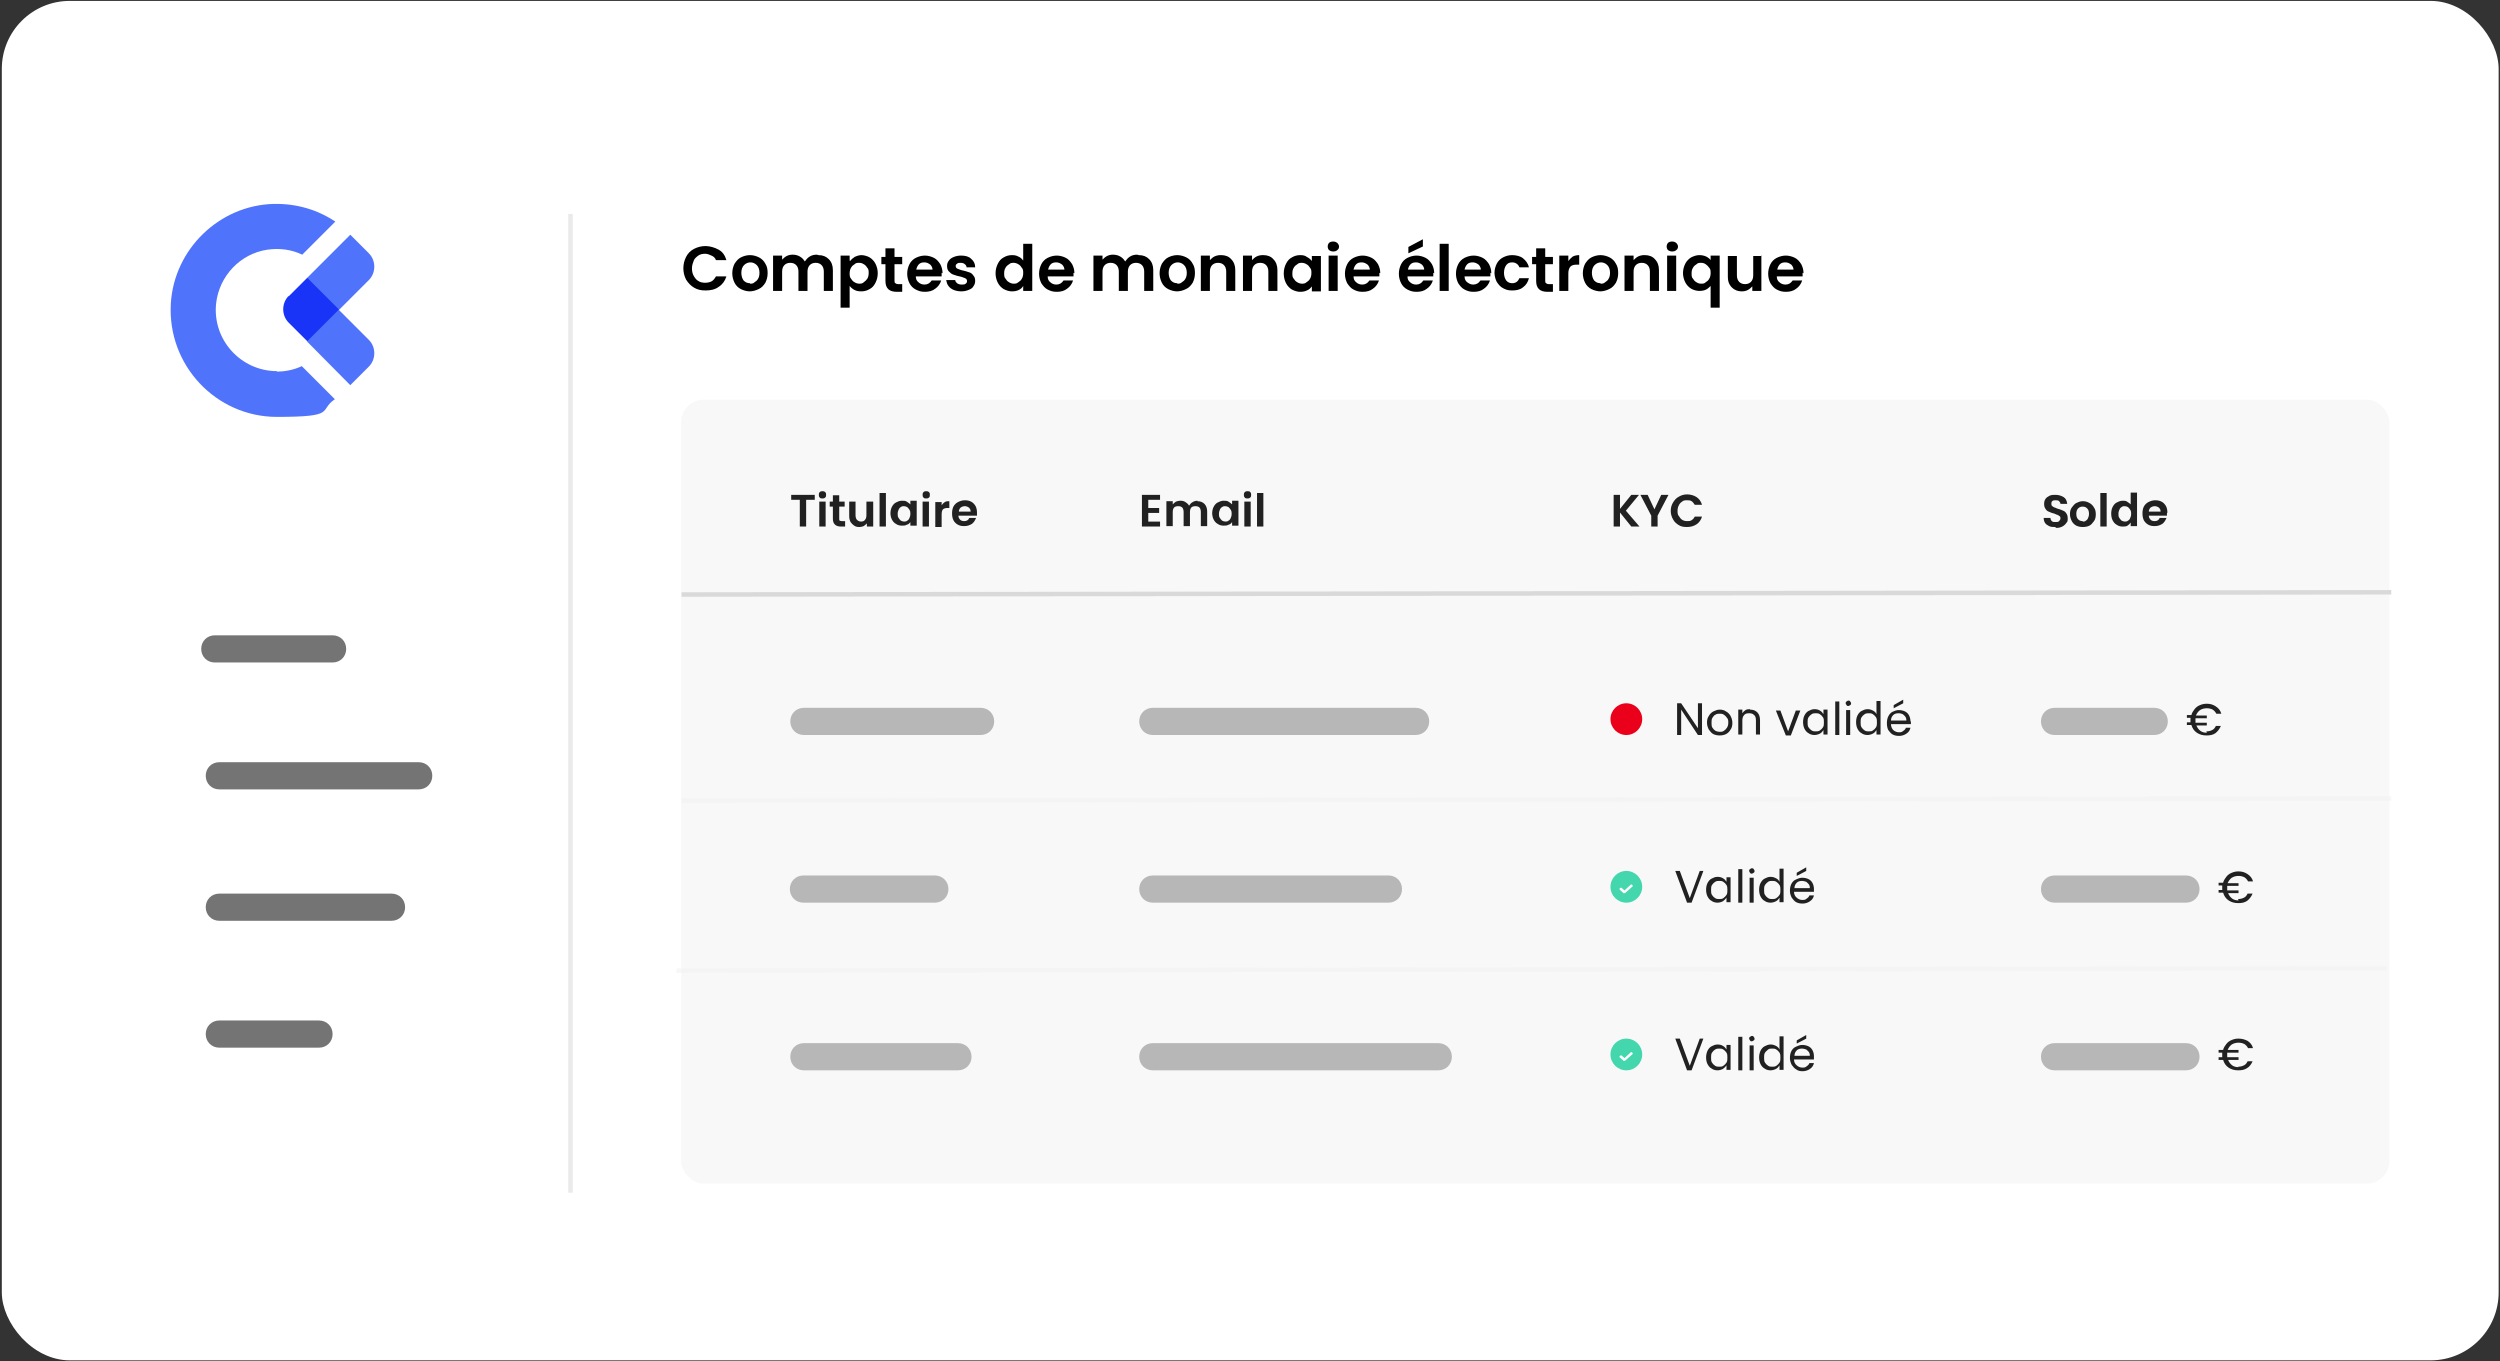
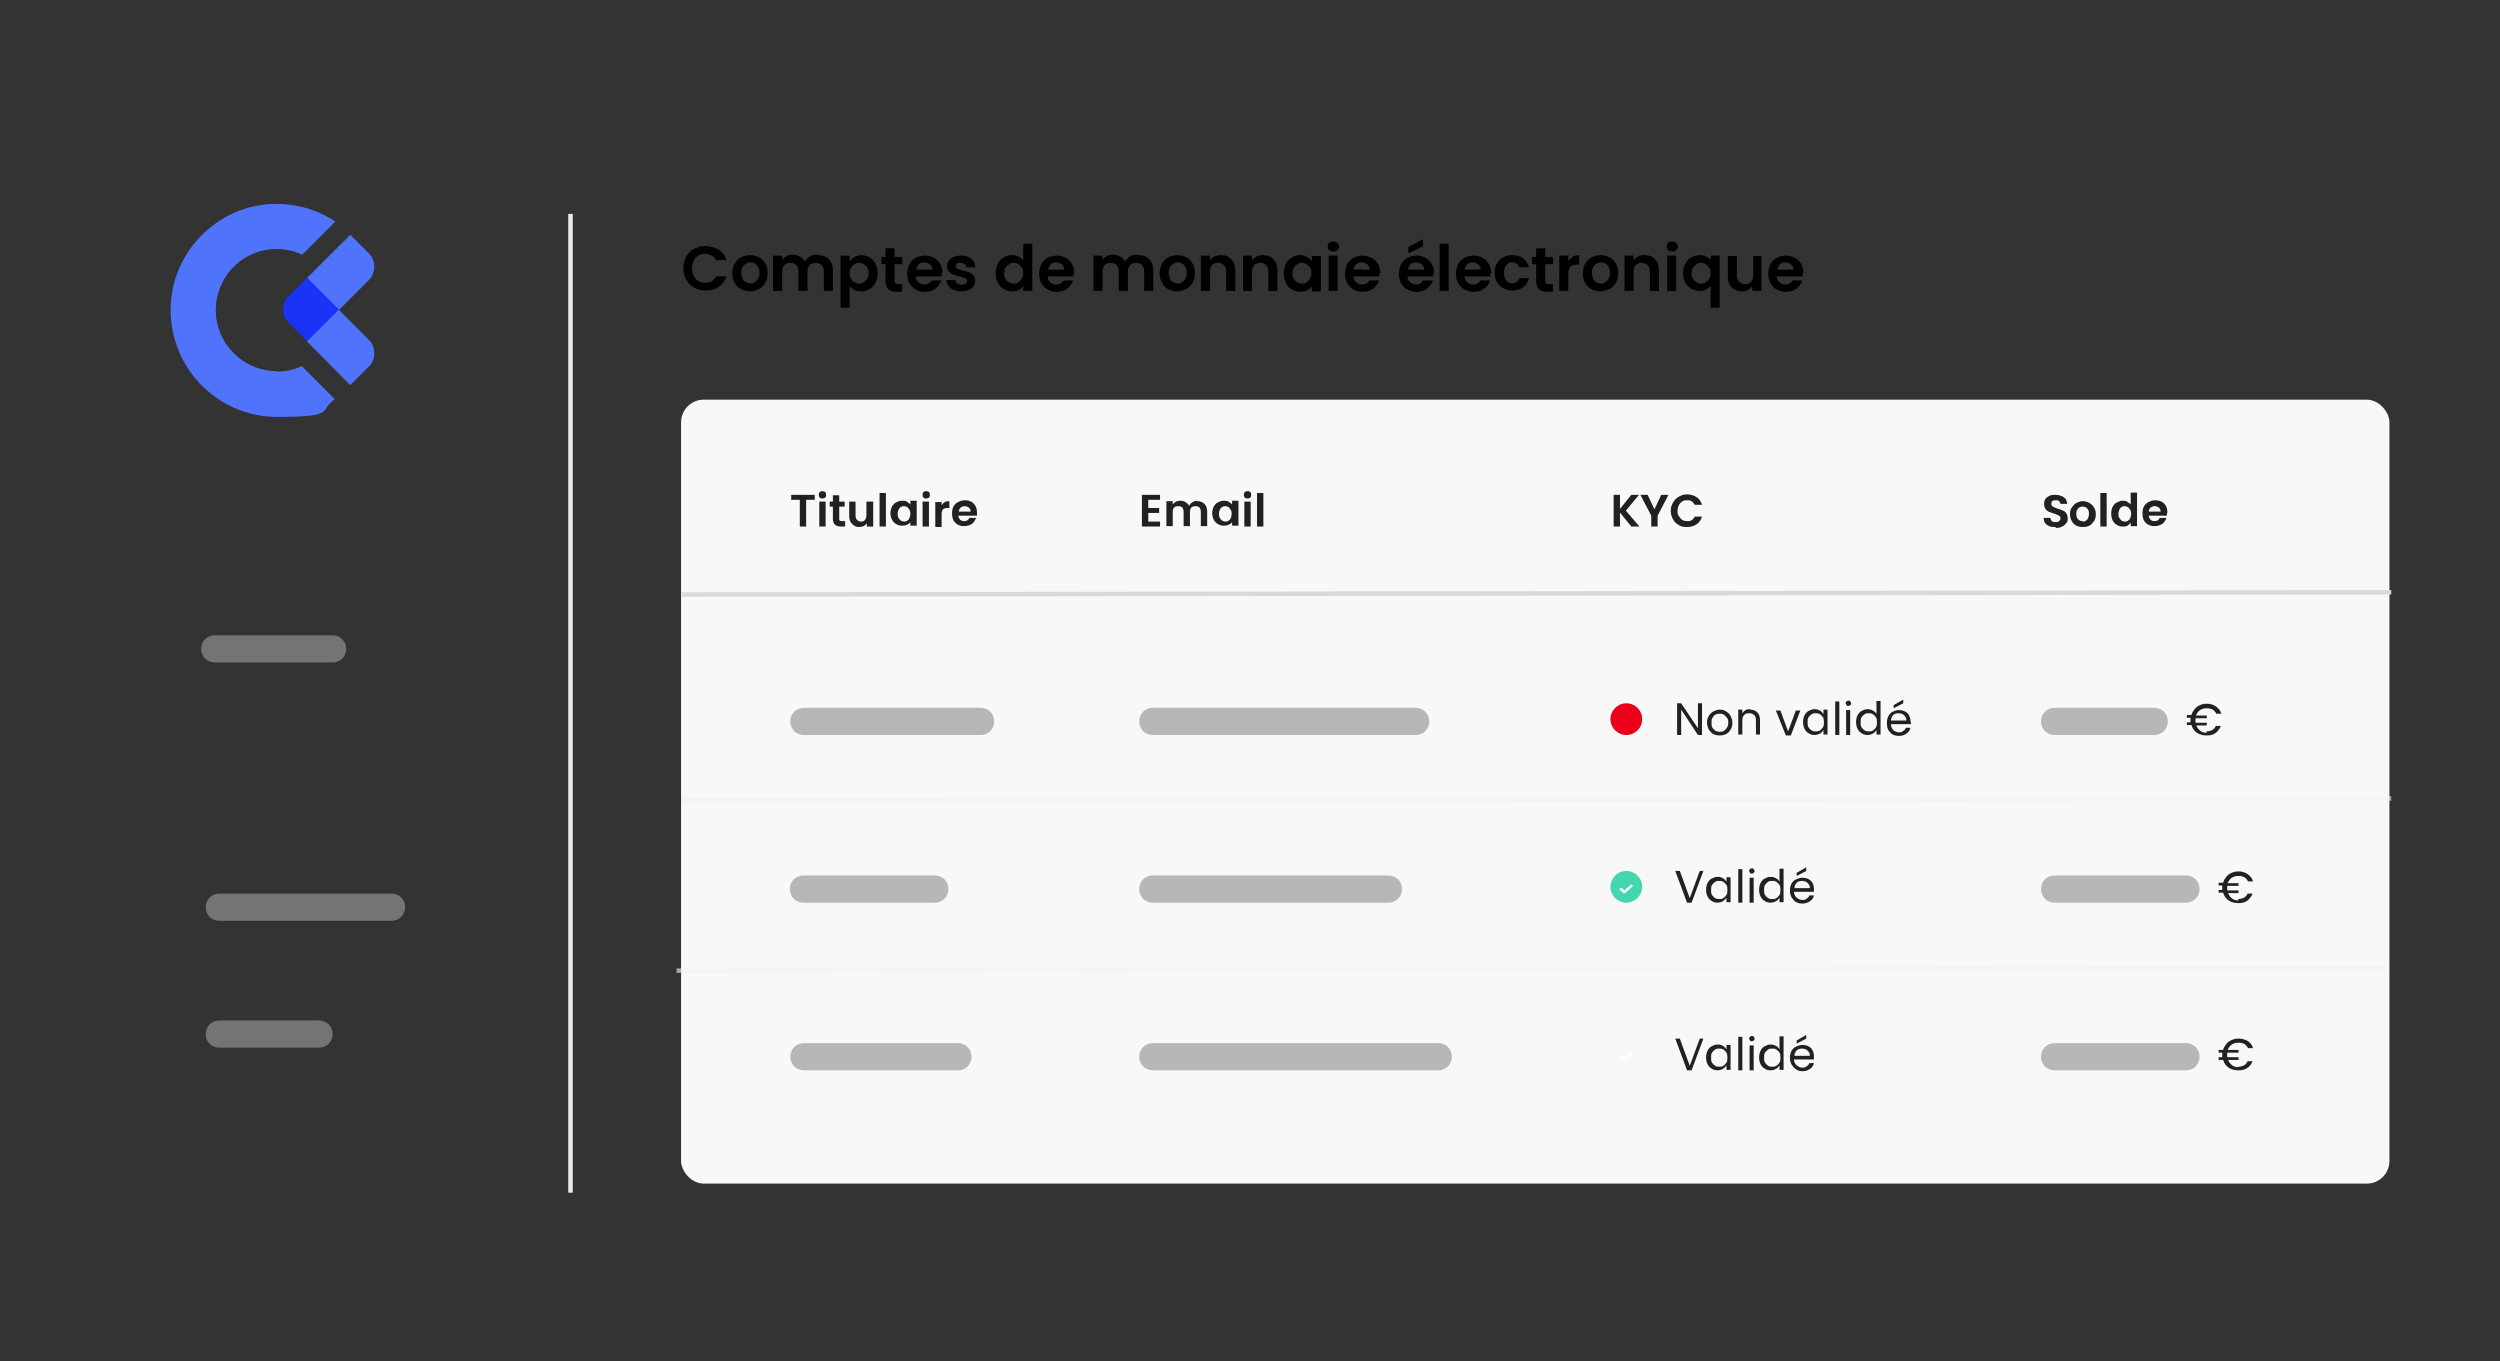
<svg xmlns="http://www.w3.org/2000/svg" id="Calque_1" viewBox="0 0 551.7 300.4">
  <rect x="0" y="0" width="551.7" height="300.4" fill="#333333" stroke="none" />
  <defs>
    <style>      .st0 {        fill: #44d6ad;      }      .st1 {        stroke: #d9d9d9;      }      .st1, .st2, .st3, .st4 {        fill: none;      }      .st5 {        fill: #fff;      }      .st6 {        fill: #eb001b;      }      .st3 {        stroke: #f1f1f1;        stroke-opacity: .6;      }      .st7 {        fill: #1934f7;      }      .st8 {        fill: #212121;      }      .st9 {        fill: #747474;      }      .st10 {        fill: #5073fb;      }      .st11 {        fill: #b7b7b7;      }      .st4 {        stroke: #eaeaea;      }      .st12 {        fill: #f8f8f8;      }      .st13 {        clip-path: url(#clippath);      }    </style>
    <clipPath id="clippath">
      <rect class="st2" x="31.4" y="38" width="55.6" height="58.8" />
    </clipPath>
  </defs>
-   <rect class="st5" x=".4" y=".2" width="551" height="300" rx="15" ry="15" />
  <g class="st13">
    <g>
      <path class="st10" d="M67.8,75.4l9.5,9.6,4.1-4.1c1.6-1.6,1.6-4.3,0-5.9l-6.6-6.6,6.6-6.6c1.6-1.6,1.6-4.3,0-5.9l-4.1-4.1-9.5,9.5" />
      <path class="st10" d="M61.1,81.9c-7.9,0-14.3-6.9-13.4-15,.7-6,5.3-10.9,11.3-11.8,2.8-.4,5.4,0,7.7,1.1l7.3-7.3c-3.9-2.6-8.5-4-13.6-3.9-12,.3-22,10-22.7,22-.8,13.6,10,25,23.4,25s9.1-1.4,12.8-3.9l-7.3-7.3c-1.7.8-3.6,1.2-5.5,1.2h0Z" />
      <path class="st7" d="M63.7,65.4l4.1-4.1,7,7-7,7-4.1-4.1c-1.6-1.6-1.6-4.3,0-5.9Z" />
    </g>
  </g>
  <path class="st9" d="M44.4,143.2h0c0-1.7,1.3-3,3-3h26c1.7,0,3,1.3,3,3h0c0,1.7-1.3,3-3,3h-26c-1.7,0-3-1.3-3-3Z" />
-   <path class="st9" d="M45.4,171.2h0c0-1.7,1.3-3,3-3h44c1.7,0,3,1.3,3,3h0c0,1.7-1.3,3-3,3h-44c-1.7,0-3-1.3-3-3Z" />
  <path class="st9" d="M45.4,200.2h0c0-1.7,1.3-3,3-3h38c1.7,0,3,1.3,3,3h0c0,1.7-1.3,3-3,3h-38c-1.7,0-3-1.3-3-3Z" />
  <path class="st9" d="M45.4,228.2h0c0-1.7,1.3-3,3-3h22c1.7,0,3,1.3,3,3h0c0,1.7-1.3,3-3,3h-22c-1.7,0-3-1.3-3-3Z" />
  <line class="st4" x1="125.9" y1="47.2" x2="125.9" y2="263.2" />
  <path d="M150.8,59.3c0-1,.2-1.8.6-2.6.4-.8,1-1.4,1.8-1.8.8-.4,1.6-.6,2.5-.6s2,.3,2.9.8,1.4,1.3,1.7,2.3h-2.3c-.2-.5-.5-.8-1-1-.4-.2-.9-.4-1.4-.4s-1.1.1-1.5.4c-.4.3-.8.6-1,1.1-.2.5-.4,1.1-.4,1.7s.1,1.2.4,1.7c.3.5.6.9,1,1.1.4.3,1,.4,1.5.4s1-.1,1.4-.3c.4-.2.7-.6,1-1.1h2.3c-.3,1-.9,1.8-1.7,2.3-.8.6-1.8.8-2.9.8s-1.8-.2-2.5-.6c-.7-.4-1.3-1-1.8-1.8-.4-.8-.6-1.6-.6-2.6ZM165.5,64.3c-.7,0-1.4-.2-2-.5-.6-.3-1.1-.8-1.4-1.4-.3-.6-.5-1.3-.5-2.1s.2-1.5.5-2.1c.4-.6.8-1.1,1.4-1.4.6-.3,1.3-.5,2-.5s1.4.2,2,.5c.6.3,1.1.8,1.4,1.4.4.6.5,1.3.5,2.1s-.2,1.5-.5,2.1c-.4.6-.8,1.1-1.5,1.4-.6.3-1.3.5-2,.5ZM165.5,62.6c.4,0,.7,0,1-.3.3-.2.6-.4.8-.8.2-.3.3-.8.3-1.3,0-.7-.2-1.3-.6-1.7-.4-.4-.9-.6-1.4-.6s-1,.2-1.4.6c-.4.4-.6,1-.6,1.7s.2,1.3.5,1.7c.4.4.8.6,1.4.6ZM180.6,56.3c1,0,1.7.3,2.3.9.6.6.9,1.4.9,2.4v4.6h-2v-4.3c0-.6-.2-1.1-.5-1.4-.3-.3-.7-.5-1.3-.5s-1,.2-1.3.5c-.3.3-.5.8-.5,1.4v4.3h-2v-4.3c0-.6-.2-1.1-.5-1.4-.3-.3-.7-.5-1.3-.5s-1,.2-1.3.5c-.3.3-.5.8-.5,1.4v4.3h-2v-7.8h2v.9c.3-.3.6-.6,1-.8.4-.2.8-.3,1.3-.3s1.1.1,1.6.4c.5.3.8.6,1.1,1.1.3-.4.6-.8,1.1-1.1.5-.3,1-.4,1.6-.4ZM187.6,57.6c.3-.4.6-.6,1-.9.4-.2,1-.4,1.5-.4s1.3.2,1.8.5c.5.3,1,.8,1.3,1.4.3.6.5,1.3.5,2.1s-.2,1.5-.5,2.1c-.3.6-.7,1.1-1.3,1.4-.5.3-1.1.5-1.8.5s-1.1-.1-1.5-.3c-.4-.2-.8-.5-1.1-.9v4.8h-2v-11.5h2v1.1ZM191.7,60.3c0-.5,0-.9-.3-1.2-.2-.3-.4-.6-.8-.8-.3-.2-.6-.3-1-.3s-.7,0-1,.3c-.3.2-.6.4-.8.8-.2.3-.3.8-.3,1.2s0,.9.3,1.2c.2.3.4.6.8.8.3.2.7.3,1,.3s.7,0,1-.3c.3-.2.6-.5.8-.8.2-.3.3-.8.3-1.2ZM197.4,58.1v3.8c0,.3,0,.5.2.6.1.1.3.2.6.2h.9v1.7h-1.2c-1.7,0-2.5-.8-2.5-2.4v-3.7h-.9v-1.6h.9v-1.9h2v1.9h1.7v1.6h-1.7ZM207.8,60.2c0,.3,0,.5,0,.8h-5.7c0,.6.2,1,.6,1.3.3.3.8.5,1.3.5.7,0,1.2-.3,1.6-.9h2.1c-.2.7-.7,1.4-1.3,1.8-.6.5-1.4.7-2.3.7s-1.4-.2-2-.5c-.6-.3-1.1-.8-1.4-1.4-.3-.6-.5-1.3-.5-2.1s.2-1.5.5-2.1c.3-.6.8-1.1,1.4-1.4.6-.3,1.3-.5,2-.5s1.4.2,2,.5c.6.3,1,.8,1.4,1.4.3.6.5,1.2.5,2ZM205.8,59.6c0-.5-.2-.9-.5-1.2-.4-.3-.8-.5-1.3-.5s-.9.1-1.2.4c-.3.3-.5.7-.6,1.2h3.7ZM212.2,64.3c-.6,0-1.2-.1-1.7-.3-.5-.2-.9-.5-1.2-.9-.3-.4-.4-.8-.5-1.3h2c0,.3.2.5.4.7.3.2.6.3,1,.3s.7,0,.9-.2c.2-.1.3-.3.3-.6s-.1-.4-.4-.6c-.3-.1-.7-.3-1.2-.4-.6-.1-1.1-.3-1.4-.4-.4-.1-.7-.4-1-.7-.3-.3-.4-.7-.4-1.2s.1-.8.4-1.2c.3-.4.6-.6,1.1-.8.5-.2,1-.3,1.6-.3.9,0,1.7.2,2.2.7.6.5.9,1.1.9,1.9h-1.9c0-.3-.2-.6-.4-.7-.2-.2-.5-.3-.9-.3s-.6,0-.8.2c-.2.1-.3.3-.3.5s.1.5.4.6c.3.1.7.3,1.2.4.6.1,1,.3,1.4.4.4.1.7.4.9.7.3.3.4.7.4,1.2,0,.4-.1.8-.4,1.2-.2.4-.6.6-1.1.8-.5.2-1,.3-1.6.3ZM219.7,60.3c0-.8.2-1.5.5-2.1.3-.6.7-1.1,1.3-1.4.5-.3,1.1-.5,1.8-.5s1,.1,1.4.3c.5.2.8.5,1.1.9v-3.7h2v10.4h-2v-1.1c-.2.4-.6.7-1,.9-.4.2-.9.3-1.5.3s-1.2-.2-1.8-.5c-.5-.3-1-.8-1.3-1.4-.3-.6-.5-1.3-.5-2.1ZM225.8,60.3c0-.5,0-.9-.3-1.2-.2-.3-.4-.6-.8-.8-.3-.2-.7-.3-1-.3s-.7,0-1,.3c-.3.2-.6.4-.8.8-.2.3-.3.7-.3,1.2s0,.9.3,1.2c.2.3.4.6.8.8.3.2.7.3,1,.3s.7,0,1-.3c.3-.2.6-.4.8-.8.2-.3.3-.8.3-1.2ZM236.9,60.2c0,.3,0,.5,0,.8h-5.7c0,.6.2,1,.6,1.3.3.3.8.5,1.3.5.7,0,1.2-.3,1.6-.9h2.1c-.2.7-.7,1.4-1.3,1.8-.6.5-1.4.7-2.3.7s-1.4-.2-2-.5c-.6-.3-1-.8-1.4-1.4-.3-.6-.5-1.3-.5-2.1s.2-1.5.5-2.1c.3-.6.8-1.1,1.4-1.4.6-.3,1.3-.5,2-.5s1.4.2,2,.5c.6.3,1,.8,1.4,1.4.3.6.5,1.2.5,2ZM234.9,59.6c0-.5-.2-.9-.5-1.2-.4-.3-.8-.5-1.3-.5s-.9.1-1.2.4c-.3.3-.5.7-.6,1.2h3.7ZM251.3,56.3c1,0,1.7.3,2.3.9.6.6.9,1.4.9,2.4v4.6h-2v-4.3c0-.6-.2-1.1-.5-1.4-.3-.3-.7-.5-1.3-.5s-1,.2-1.3.5c-.3.3-.5.8-.5,1.4v4.3h-2v-4.3c0-.6-.2-1.1-.5-1.4-.3-.3-.7-.5-1.3-.5s-1,.2-1.3.5c-.3.3-.5.8-.5,1.4v4.3h-2v-7.8h2v.9c.3-.3.6-.6,1-.8.4-.2.8-.3,1.3-.3s1.1.1,1.6.4c.5.3.8.6,1.1,1.1.3-.4.6-.8,1.1-1.1.5-.3,1-.4,1.6-.4ZM259.8,64.3c-.7,0-1.4-.2-2-.5-.6-.3-1.1-.8-1.4-1.4-.3-.6-.5-1.3-.5-2.1s.2-1.5.5-2.1c.4-.6.8-1.1,1.4-1.4.6-.3,1.3-.5,2-.5s1.4.2,2,.5c.6.3,1.1.8,1.4,1.4.4.6.5,1.3.5,2.1s-.2,1.5-.5,2.1c-.4.6-.8,1.1-1.5,1.4-.6.3-1.3.5-2,.5ZM259.8,62.6c.4,0,.7,0,1-.3.3-.2.6-.4.8-.8.2-.3.3-.8.3-1.3,0-.7-.2-1.3-.6-1.7-.4-.4-.9-.6-1.4-.6s-1,.2-1.4.6c-.4.4-.6,1-.6,1.7s.2,1.3.5,1.7c.4.4.8.6,1.4.6ZM269.5,56.3c.9,0,1.7.3,2.2.9.6.6.9,1.4.9,2.4v4.6h-2v-4.3c0-.6-.2-1.1-.5-1.4-.3-.3-.7-.5-1.3-.5s-1,.2-1.3.5c-.3.3-.5.8-.5,1.4v4.3h-2v-7.8h2v1c.3-.3.6-.6,1-.8.4-.2.9-.3,1.3-.3ZM278.8,56.3c.9,0,1.7.3,2.2.9.6.6.9,1.4.9,2.4v4.6h-2v-4.3c0-.6-.2-1.1-.5-1.4-.3-.3-.7-.5-1.3-.5s-1,.2-1.3.5c-.3.3-.5.8-.5,1.4v4.3h-2v-7.8h2v1c.3-.3.6-.6,1-.8.4-.2.9-.3,1.3-.3ZM283.3,60.3c0-.8.2-1.5.5-2.1.3-.6.7-1.1,1.3-1.4.5-.3,1.1-.5,1.8-.5s1.1.1,1.5.4c.4.2.8.5,1.1.9v-1.1h2v7.8h-2v-1.1c-.3.4-.6.7-1.1.9-.4.2-.9.3-1.5.3s-1.2-.2-1.8-.5c-.5-.3-1-.8-1.3-1.4-.3-.6-.5-1.3-.5-2.1ZM289.4,60.3c0-.5,0-.9-.3-1.2-.2-.3-.4-.6-.8-.8-.3-.2-.7-.3-1-.3s-.7,0-1,.3c-.3.2-.6.4-.8.8-.2.3-.3.7-.3,1.2s0,.9.3,1.2c.2.3.4.6.8.8.3.2.7.3,1,.3s.7,0,1-.3c.3-.2.6-.4.8-.8.2-.3.3-.8.3-1.2ZM294.2,55.5c-.3,0-.6-.1-.9-.3-.2-.2-.3-.5-.3-.8s.1-.6.3-.8c.2-.2.5-.3.9-.3s.6.1.9.3c.2.2.4.5.4.8s-.1.6-.4.8c-.2.2-.5.3-.9.3ZM295.2,56.4v7.8h-2v-7.8h2ZM304.4,60.2c0,.3,0,.5,0,.8h-5.7c0,.6.2,1,.6,1.3.3.3.8.5,1.3.5.7,0,1.2-.3,1.6-.9h2.1c-.2.7-.7,1.4-1.3,1.8-.6.5-1.4.7-2.3.7s-1.4-.2-2-.5c-.6-.3-1-.8-1.4-1.4-.3-.6-.5-1.3-.5-2.1s.2-1.5.5-2.1c.3-.6.8-1.1,1.4-1.4.6-.3,1.3-.5,2-.5s1.4.2,2,.5c.6.3,1,.8,1.4,1.4.3.6.5,1.2.5,2ZM302.3,59.6c0-.5-.2-.9-.5-1.2-.4-.3-.8-.5-1.3-.5s-.9.1-1.2.4c-.3.3-.5.7-.6,1.2h3.7ZM316.3,60.2c0,.3,0,.5,0,.8h-5.7c0,.6.2,1,.6,1.3.3.3.8.5,1.3.5.7,0,1.2-.3,1.6-.9h2.1c-.2.7-.7,1.4-1.3,1.8-.6.5-1.4.7-2.3.7s-1.4-.2-2-.5c-.6-.3-1.1-.8-1.4-1.4-.3-.6-.5-1.3-.5-2.1s.2-1.5.5-2.1c.3-.6.8-1.1,1.4-1.4.6-.3,1.3-.5,2-.5s1.4.2,2,.5c.6.3,1,.8,1.4,1.4.3.6.5,1.2.5,2ZM314.3,59.6c0-.5-.2-.9-.5-1.2-.4-.3-.8-.5-1.3-.5s-.9.1-1.2.4c-.3.3-.5.7-.6,1.2h3.7ZM314,54.4l-3.2,1.5v-1.4l3.2-1.7v1.6ZM319.7,53.8v10.4h-2v-10.4h2ZM328.9,60.2c0,.3,0,.5,0,.8h-5.7c0,.6.2,1,.6,1.3s.8.5,1.3.5c.7,0,1.2-.3,1.6-.9h2.1c-.2.7-.7,1.4-1.3,1.8-.6.5-1.4.7-2.3.7s-1.4-.2-2-.5c-.6-.3-1-.8-1.4-1.4-.3-.6-.5-1.3-.5-2.1s.2-1.5.5-2.1c.3-.6.8-1.1,1.4-1.4.6-.3,1.3-.5,2-.5s1.4.2,2,.5c.6.3,1,.8,1.4,1.4.3.6.5,1.2.5,2ZM326.8,59.6c0-.5-.2-.9-.5-1.2-.4-.3-.8-.5-1.3-.5s-.9.1-1.2.4c-.3.3-.5.7-.6,1.2h3.7ZM329.8,60.3c0-.8.2-1.5.5-2.1.3-.6.8-1.1,1.4-1.4.6-.3,1.2-.5,2-.5s1.8.2,2.4.7c.6.5,1.1,1.1,1.3,2h-2.1c-.1-.3-.3-.6-.6-.8-.3-.2-.6-.3-1-.3-.6,0-1,.2-1.3.6-.3.4-.5,1-.5,1.7s.2,1.3.5,1.7c.3.4.8.6,1.3.6.8,0,1.3-.4,1.6-1.1h2.1c-.2.8-.6,1.5-1.3,2-.6.5-1.4.7-2.4.7s-1.4-.2-2-.5c-.6-.3-1-.8-1.4-1.4-.3-.6-.5-1.3-.5-2.1ZM341,58.1v3.8c0,.3,0,.5.2.6.1.1.3.2.6.2h.9v1.7h-1.2c-1.7,0-2.5-.8-2.5-2.4v-3.7h-.9v-1.6h.9v-1.9h2v1.9h1.7v1.6h-1.7ZM346.1,57.6c.3-.4.6-.7,1-1,.4-.2.9-.3,1.4-.3v2.1h-.5c-.6,0-1.1.1-1.4.4-.3.3-.5.8-.5,1.5v3.9h-2v-7.8h2v1.2ZM353.2,64.3c-.7,0-1.4-.2-2-.5-.6-.3-1.1-.8-1.4-1.4-.3-.6-.5-1.3-.5-2.1s.2-1.5.5-2.1c.4-.6.8-1.1,1.4-1.4.6-.3,1.3-.5,2-.5s1.4.2,2,.5c.6.3,1.1.8,1.4,1.4.4.6.5,1.3.5,2.1s-.2,1.5-.5,2.1c-.4.6-.8,1.1-1.5,1.4-.6.3-1.3.5-2,.5ZM353.2,62.6c.4,0,.7,0,1-.3.3-.2.6-.4.8-.8.2-.3.3-.8.3-1.3,0-.7-.2-1.3-.6-1.7-.4-.4-.9-.6-1.4-.6s-1,.2-1.4.6c-.4.4-.6,1-.6,1.7s.2,1.3.5,1.7c.4.4.8.6,1.4.6ZM363,56.3c.9,0,1.7.3,2.2.9.6.6.9,1.4.9,2.4v4.6h-2v-4.3c0-.6-.2-1.1-.5-1.4-.3-.3-.7-.5-1.3-.5s-1,.2-1.3.5c-.3.3-.5.8-.5,1.4v4.3h-2v-7.8h2v1c.3-.3.6-.6,1-.8.4-.2.9-.3,1.3-.3ZM369,55.5c-.3,0-.6-.1-.9-.3-.2-.2-.3-.5-.3-.8s.1-.6.3-.8c.2-.2.5-.3.9-.3s.6.1.9.3c.2.2.4.5.4.8s-.1.6-.4.8c-.2.2-.5.3-.9.3ZM369.9,56.4v7.8h-2v-7.8h2ZM371.4,60.3c0-.8.2-1.5.5-2.1.3-.6.8-1.1,1.3-1.4.6-.3,1.2-.5,1.8-.5s1,.1,1.5.3c.4.2.8.5,1,.8v-1h2v11.5h-2v-4.8c-.3.3-.6.6-1,.8-.4.2-.9.3-1.5.3s-1.3-.2-1.8-.5c-.5-.3-1-.8-1.3-1.4-.3-.6-.5-1.3-.5-2.1ZM377.5,60.3c0-.5,0-.9-.3-1.2-.2-.3-.5-.6-.8-.8-.3-.2-.6-.3-1-.3s-.7,0-1,.3c-.3.2-.6.4-.8.8-.2.3-.3.7-.3,1.2s0,.9.3,1.2c.2.3.4.6.8.8.3.2.6.3,1,.3s.7,0,1-.3c.3-.2.6-.4.8-.8.2-.3.3-.8.3-1.2ZM388.7,56.4v7.8h-2v-1c-.3.3-.6.6-1,.8-.4.2-.8.3-1.3.3s-1.1-.1-1.6-.4c-.5-.3-.8-.6-1.1-1.1-.3-.5-.4-1.1-.4-1.8v-4.5h2v4.3c0,.6.2,1.1.5,1.4.3.3.7.5,1.3.5s1-.2,1.3-.5c.3-.3.5-.8.5-1.4v-4.3h2ZM397.8,60.2c0,.3,0,.5,0,.8h-5.7c0,.6.2,1,.6,1.3.3.3.8.5,1.3.5.7,0,1.2-.3,1.6-.9h2.1c-.2.7-.7,1.4-1.3,1.8-.6.5-1.4.7-2.3.7s-1.4-.2-2-.5c-.6-.3-1-.8-1.4-1.4-.3-.6-.5-1.3-.5-2.1s.2-1.5.5-2.1c.3-.6.8-1.1,1.4-1.4.6-.3,1.3-.5,2-.5s1.4.2,2,.5c.6.3,1,.8,1.4,1.4.3.6.5,1.2.5,2ZM395.8,59.6c0-.5-.2-.9-.5-1.2-.4-.3-.8-.5-1.3-.5s-.9.1-1.2.4c-.3.3-.5.7-.6,1.2h3.7Z" />
  <rect class="st12" x="150.3" y="88.2" width="377" height="173" rx="5" ry="5" />
  <path class="st8" d="M253.4,110.3v1.8h2.4v1.1h-2.4v1.9h2.6v1.1h-4v-7h4v1.1h-2.6ZM264.2,110.6c.7,0,1.2.2,1.6.6.4.4.6,1,.6,1.7v3.2h-1.4v-3.1c0-.4-.1-.8-.3-1-.2-.2-.5-.3-.9-.3s-.7.1-.9.3c-.2.2-.3.6-.3,1v3.1h-1.4v-3.1c0-.4-.1-.8-.3-1-.2-.2-.5-.3-.9-.3s-.7.1-.9.3c-.2.2-.3.6-.3,1v3.1h-1.4v-5.5h1.4v.7c.2-.2.4-.4.7-.6.3-.1.6-.2.9-.2s.8,0,1.2.3c.3.2.6.4.8.8.2-.3.4-.6.8-.8.3-.2.7-.3,1.1-.3ZM267.5,113.4c0-.6.1-1.1.3-1.5.2-.4.5-.8.9-1,.4-.2.8-.4,1.3-.4s.8,0,1.1.2c.3.2.6.4.8.6v-.8h1.4v5.5h-1.4v-.8c-.2.3-.4.5-.8.6-.3.2-.7.2-1.1.2s-.9-.1-1.3-.4c-.4-.2-.7-.6-.9-1-.2-.4-.3-.9-.3-1.5ZM271.8,113.4c0-.3,0-.6-.2-.9-.1-.2-.3-.4-.5-.6-.2-.1-.5-.2-.7-.2s-.5,0-.7.2c-.2.1-.4.3-.5.6-.1.2-.2.5-.2.9s0,.6.2.9c.1.2.3.4.5.6.2.1.5.2.7.2s.5,0,.7-.2c.2-.1.4-.3.5-.6.1-.2.2-.5.2-.9ZM275.3,110c-.2,0-.5,0-.6-.2-.2-.2-.2-.4-.2-.6s0-.4.2-.6c.2-.2.4-.2.6-.2s.5,0,.6.2c.2.2.2.3.2.6s0,.4-.2.6c-.2.2-.4.2-.6.2ZM276,110.7v5.5h-1.4v-5.5h1.4ZM278.8,108.8v7.4h-1.4v-7.4h1.4Z" />
  <path class="st8" d="M360,116.2l-2.5-3.1v3.1h-1.4v-7h1.4v3.1l2.5-3.1h1.7l-2.9,3.5,3,3.5h-1.8ZM368.2,109.2l-2.4,4.6v2.4h-1.4v-2.4l-2.4-4.6h1.6l1.5,3.2,1.5-3.2h1.6ZM368.7,112.7c0-.7.2-1.3.5-1.8.3-.5.7-1,1.3-1.3.5-.3,1.1-.5,1.8-.5s1.5.2,2.1.6c.6.4,1,1,1.2,1.7h-1.6c-.2-.3-.4-.6-.7-.8-.3-.2-.6-.2-1-.2s-.8,0-1.1.3c-.3.2-.6.5-.7.8-.2.3-.3.8-.3,1.2s0,.9.3,1.2c.2.3.4.6.7.8.3.2.7.3,1.1.3s.7,0,1-.2c.3-.2.5-.4.7-.8h1.6c-.2.7-.6,1.3-1.2,1.7-.6.4-1.3.6-2.1.6s-1.3-.1-1.8-.4c-.5-.3-1-.7-1.3-1.3-.3-.5-.5-1.2-.5-1.8Z" />
  <path class="st8" d="M453.5,116.3c-.5,0-.9,0-1.3-.2-.4-.2-.7-.4-.9-.7-.2-.3-.3-.7-.3-1.1h1.5c0,.3.1.5.3.7.2.2.4.2.8.2s.6,0,.8-.2c.2-.2.3-.4.3-.6s0-.4-.2-.5c-.1-.1-.3-.2-.5-.3-.2,0-.4-.2-.8-.3-.5-.1-.8-.3-1.1-.4-.3-.1-.5-.3-.7-.6-.2-.3-.3-.6-.3-1.1s.1-.8.3-1.1c.2-.3.5-.5.9-.7.4-.2.8-.2,1.3-.2.7,0,1.3.2,1.8.5.5.3.7.8.8,1.5h-1.5c0-.2-.1-.4-.3-.6-.2-.2-.4-.2-.8-.2s-.5,0-.7.2c-.2.1-.2.3-.2.6s0,.3.2.5c.1.1.3.2.5.3.2,0,.4.2.8.3.5.1.8.3,1.1.4.3.1.5.3.7.6.2.3.3.6.3,1.1s0,.7-.3,1c-.2.3-.5.6-.9.8-.4.2-.8.3-1.3.3ZM459.6,116.3c-.5,0-1-.1-1.4-.3-.4-.2-.8-.6-1-1-.2-.4-.4-.9-.4-1.5s.1-1.1.4-1.5c.3-.4.6-.8,1-1,.4-.2.9-.4,1.4-.4s1,.1,1.5.4c.4.2.8.6,1,1,.3.4.4.9.4,1.5s-.1,1.1-.4,1.5c-.3.4-.6.8-1,1-.4.2-.9.3-1.5.3ZM459.6,115.1c.3,0,.5,0,.7-.2.2-.1.4-.3.5-.6.1-.2.2-.5.2-.9,0-.5-.1-.9-.4-1.2-.3-.3-.6-.4-1-.4s-.7.1-1,.4c-.3.3-.4.7-.4,1.2s.1.9.4,1.2c.3.3.6.4,1,.4ZM464.9,108.8v7.4h-1.4v-7.4h1.4ZM465.9,113.4c0-.6.1-1.1.3-1.5.2-.4.5-.8.9-1,.4-.2.8-.4,1.3-.4s.7,0,1,.2c.3.2.6.4.8.6v-2.6h1.4v7.4h-1.4v-.8c-.2.3-.4.5-.7.7-.3.2-.7.2-1.1.2s-.9-.1-1.3-.4c-.4-.2-.7-.6-.9-1-.2-.4-.3-.9-.3-1.5ZM470.3,113.4c0-.3,0-.6-.2-.9-.1-.2-.3-.4-.5-.6-.2-.1-.5-.2-.7-.2s-.5,0-.7.2c-.2.1-.4.3-.5.6-.1.2-.2.5-.2.9s0,.6.2.9c.1.2.3.4.5.6.2.1.5.2.7.2s.5,0,.7-.2c.2-.1.4-.3.5-.6.1-.2.2-.5.2-.9ZM478.2,113.3c0,.2,0,.4,0,.5h-4c0,.4.2.7.4.9.2.2.5.3.9.3.5,0,.9-.2,1.1-.7h1.5c-.2.5-.5,1-.9,1.3-.5.3-1,.5-1.7.5s-1-.1-1.4-.3c-.4-.2-.8-.6-1-1-.2-.4-.3-.9-.3-1.5s.1-1.1.3-1.5c.2-.4.6-.8,1-1,.4-.2.9-.4,1.5-.4s1,.1,1.4.3c.4.2.7.5,1,1,.2.4.3.9.3,1.4ZM476.8,112.9c0-.4-.1-.6-.4-.9-.3-.2-.6-.3-.9-.3s-.6.1-.9.3c-.2.2-.4.5-.4.9h2.6Z" />
  <path class="st8" d="M179.8,109.2v1.1h-1.9v5.9h-1.4v-5.9h-1.9v-1.1h5.1ZM181.5,110c-.2,0-.5,0-.6-.2-.2-.2-.2-.4-.2-.6s0-.4.2-.6c.2-.2.4-.2.6-.2s.4,0,.6.2c.2.2.2.3.2.6s0,.4-.2.6c-.2.2-.4.2-.6.2ZM182.2,110.7v5.5h-1.4v-5.5h1.4ZM185.2,111.8v2.7c0,.2,0,.3.1.4,0,0,.2.1.5.1h.7v1.2h-.9c-1.2,0-1.8-.6-1.8-1.7v-2.7h-.7v-1.1h.7v-1.4h1.4v1.4h1.2v1.1h-1.2ZM192.7,110.7v5.5h-1.4v-.7c-.2.2-.4.4-.7.6-.3.1-.6.2-.9.2s-.8,0-1.2-.3c-.3-.2-.6-.5-.8-.8-.2-.4-.3-.8-.3-1.3v-3.2h1.4v3c0,.4.1.8.3,1,.2.2.5.4.9.4s.7-.1.9-.4c.2-.2.3-.6.3-1v-3h1.4ZM195.5,108.8v7.4h-1.4v-7.4h1.4ZM196.5,113.4c0-.6.1-1.1.3-1.5.2-.4.5-.8.9-1,.4-.2.8-.4,1.3-.4s.8,0,1.1.2c.3.2.6.4.8.6v-.8h1.4v5.5h-1.4v-.8c-.2.3-.4.5-.8.6-.3.2-.7.2-1.1.2s-.9-.1-1.3-.4c-.4-.2-.7-.6-.9-1-.2-.4-.3-.9-.3-1.5ZM200.9,113.4c0-.3,0-.6-.2-.9-.1-.2-.3-.4-.5-.6-.2-.1-.5-.2-.7-.2s-.5,0-.7.2c-.2.1-.4.3-.5.6-.1.2-.2.5-.2.9s0,.6.2.9c.1.2.3.4.5.6.2.1.5.2.7.2s.5,0,.7-.2c.2-.1.4-.3.5-.6.1-.2.2-.5.2-.9ZM204.4,110c-.2,0-.5,0-.6-.2-.2-.2-.2-.4-.2-.6s0-.4.2-.6c.2-.2.4-.2.6-.2s.4,0,.6.2c.2.2.2.3.2.6s0,.4-.2.6c-.2.2-.4.2-.6.2ZM205,110.7v5.5h-1.4v-5.5h1.4ZM207.8,111.5c.2-.3.4-.5.7-.7.3-.2.6-.2,1-.2v1.5h-.4c-.4,0-.8.1-1,.3-.2.2-.3.6-.3,1.1v2.8h-1.4v-5.5h1.4v.9ZM215.6,113.3c0,.2,0,.4,0,.5h-4.1c0,.4.2.7.4.9.2.2.5.3.9.3.5,0,.9-.2,1.1-.7h1.5c-.2.5-.5,1-.9,1.3-.5.3-1,.5-1.7.5s-1-.1-1.4-.3c-.4-.2-.8-.6-1-1-.2-.4-.3-.9-.3-1.5s.1-1.1.3-1.5c.2-.4.6-.8,1-1,.4-.2.9-.4,1.5-.4s1,.1,1.4.3c.4.2.7.5,1,1,.2.4.3.9.3,1.4ZM214.2,112.9c0-.4-.1-.6-.4-.9-.3-.2-.6-.3-.9-.3s-.6.1-.9.3c-.2.2-.4.5-.4.9h2.6Z" />
  <line class="st1" x1="150.4" y1="131.2" x2="527.7" y2="130.7" />
  <line class="st3" x1="150.4" y1="176.7" x2="527.7" y2="176.2" />
  <line class="st3" x1="149.3" y1="214.2" x2="526.7" y2="213.7" />
  <path class="st11" d="M174.4,159.2h0c0-1.7,1.3-3,3-3h39c1.7,0,3,1.3,3,3h0c0,1.7-1.3,3-3,3h-39c-1.7,0-3-1.3-3-3Z" />
  <path class="st11" d="M174.4,233.2h0c0-1.7,1.3-3,3-3h34c1.7,0,3,1.3,3,3h0c0,1.7-1.3,3-3,3h-34c-1.7,0-3-1.3-3-3Z" />
  <path class="st11" d="M174.3,196.2h0c0-1.7,1.3-3,3-3h29c1.7,0,3,1.3,3,3h0c0,1.7-1.3,3-3,3h-29c-1.7,0-3-1.3-3-3Z" />
  <path class="st11" d="M450.4,196.2h0c0-1.7,1.3-3,3-3h29c1.7,0,3,1.3,3,3h0c0,1.7-1.3,3-3,3h-29c-1.7,0-3-1.3-3-3Z" />
  <path class="st11" d="M450.4,233.2h0c0-1.7,1.3-3,3-3h29c1.7,0,3,1.3,3,3h0c0,1.7-1.3,3-3,3h-29c-1.7,0-3-1.3-3-3Z" />
  <path class="st11" d="M251.4,159.2h0c0-1.7,1.3-3,3-3h58c1.7,0,3,1.3,3,3h0c0,1.7-1.3,3-3,3h-58c-1.7,0-3-1.3-3-3Z" />
  <path class="st11" d="M251.4,233.2h0c0-1.7,1.3-3,3-3h63c1.7,0,3,1.3,3,3h0c0,1.7-1.3,3-3,3h-63c-1.7,0-3-1.3-3-3Z" />
  <path class="st11" d="M251.4,196.2h0c0-1.7,1.3-3,3-3h52c1.7,0,3,1.3,3,3h0c0,1.7-1.3,3-3,3h-52c-1.7,0-3-1.3-3-3Z" />
  <circle class="st6" cx="358.9" cy="158.7" r="3.5" />
  <path class="st8" d="M375.6,162.2h-.9l-3.7-5.6v5.6h-.9v-7h.9l3.7,5.5v-5.5h.9v7ZM379.5,162.3c-.5,0-1-.1-1.4-.3-.4-.2-.7-.6-1-1-.2-.4-.4-.9-.4-1.5s.1-1.1.4-1.5c.2-.4.6-.8,1-1,.4-.2.9-.4,1.4-.4s1,.1,1.4.4c.4.2.8.6,1,1,.2.4.4.9.4,1.5s-.1,1.1-.4,1.5c-.2.4-.6.8-1,1-.4.2-.9.3-1.4.3ZM379.5,161.5c.3,0,.6,0,.9-.2.3-.2.5-.4.7-.7.2-.3.3-.7.3-1.1s0-.8-.3-1.1c-.2-.3-.4-.5-.7-.7-.3-.2-.6-.2-.9-.2s-.6,0-.9.2c-.3.1-.5.4-.7.7-.2.3-.2.7-.2,1.1s0,.8.2,1.1c.2.3.4.5.7.7.3.1.6.2.9.2ZM386.2,156.6c.7,0,1.2.2,1.6.6.4.4.6,1,.6,1.7v3.2h-.9v-3.1c0-.5-.1-1-.4-1.2-.3-.3-.6-.4-1.1-.4s-.9.1-1.1.4c-.3.3-.4.7-.4,1.3v3h-.9v-5.5h.9v.8c.2-.3.4-.5.7-.7.3-.2.7-.2,1-.2ZM394.6,161.4l1.7-4.6h1l-2.1,5.5h-1.1l-2.2-5.5h1l1.7,4.6ZM397.9,159.4c0-.6.1-1.1.3-1.5.2-.4.5-.8.9-1,.4-.2.8-.4,1.3-.4s.9.1,1.2.3c.4.2.6.5.8.8v-1h.9v5.5h-.9v-1c-.2.3-.4.6-.8.8-.4.2-.8.3-1.2.3s-.9-.1-1.3-.4c-.4-.2-.7-.6-.9-1-.2-.4-.3-.9-.3-1.5ZM402.5,159.4c0-.4,0-.8-.2-1.1-.2-.3-.4-.5-.7-.7-.3-.2-.6-.2-.9-.2s-.6,0-.9.2c-.3.2-.5.4-.7.7-.2.3-.2.7-.2,1.1s0,.8.2,1.1c.2.3.4.5.7.7.3.2.6.2.9.2s.6,0,.9-.2c.3-.2.5-.4.7-.7.2-.3.2-.7.2-1.1ZM405.9,154.8v7.4h-.9v-7.4h.9ZM407.9,155.8c-.2,0-.3,0-.4-.2-.1-.1-.2-.3-.2-.4s0-.3.2-.4c.1-.1.3-.2.4-.2s.3,0,.4.2c.1.1.2.3.2.4s0,.3-.2.4c-.1.1-.3.2-.4.2ZM408.3,156.7v5.5h-.9v-5.5h.9ZM409.6,159.4c0-.6.1-1.1.3-1.5.2-.4.5-.8.9-1,.4-.2.8-.4,1.3-.4s.8.1,1.2.3c.4.2.6.4.8.8v-2.9h.9v7.4h-.9v-1c-.2.3-.4.6-.8.8-.4.2-.8.3-1.2.3s-.9-.1-1.3-.4c-.4-.2-.7-.6-.9-1-.2-.4-.3-.9-.3-1.5ZM414.2,159.4c0-.4,0-.8-.2-1.1-.2-.3-.4-.5-.7-.7-.3-.2-.6-.2-.9-.2s-.6,0-.9.2c-.3.2-.5.4-.7.7-.2.3-.2.7-.2,1.1s0,.8.2,1.1c.2.3.4.5.7.7.3.2.6.2.9.2s.7,0,.9-.2c.3-.2.5-.4.7-.7.2-.3.2-.7.2-1.1ZM421.7,159.2c0,.2,0,.4,0,.6h-4.4c0,.5.2,1,.5,1.3.3.3.8.5,1.2.5s.7,0,1-.3c.3-.2.5-.4.6-.7h1c-.1.5-.4,1-.9,1.3-.4.3-1,.5-1.6.5s-1-.1-1.4-.3c-.4-.2-.7-.6-1-1-.2-.4-.3-.9-.3-1.5s.1-1.1.3-1.5c.2-.4.5-.8.9-1,.4-.2.9-.4,1.4-.4s1,.1,1.4.3c.4.2.7.5.9.9.2.4.3.8.3,1.3ZM420.7,159.1c0-.3,0-.6-.2-.9-.2-.3-.4-.4-.6-.6-.3-.1-.5-.2-.9-.2-.5,0-.9.1-1.2.4-.3.3-.5.7-.5,1.2h3.5ZM420,155.2l-2.1,1.1v-.7l2.1-1.2v.8Z" />
  <circle class="st0" cx="358.9" cy="195.7" r="3.5" />
  <path class="st5" d="M358.4,197.2l-1-.9c0,0,0-.1,0-.2l.2-.2c0,0,.2,0,.2,0l.7.6,1.4-1.3c0,0,.2,0,.2,0l.2.2c0,0,0,.1,0,.2l-1.7,1.5c0,0-.2,0-.2,0Z" />
  <path class="st8" d="M375.9,192.2l-2.6,7h-1l-2.6-7h1l2.2,6,2.2-6h1ZM376.5,196.4c0-.6.1-1.1.3-1.5.2-.4.5-.8.9-1,.4-.2.8-.4,1.3-.4s.9.1,1.2.3c.4.2.6.5.8.8v-1h.9v5.5h-.9v-1c-.2.3-.5.6-.8.8-.4.2-.8.3-1.2.3s-.9-.1-1.3-.4c-.4-.2-.7-.6-.9-1-.2-.4-.3-.9-.3-1.5ZM381.2,196.4c0-.4,0-.8-.2-1.1-.2-.3-.4-.5-.7-.7-.3-.2-.6-.2-.9-.2s-.6,0-.9.2c-.3.2-.5.4-.7.7-.2.3-.2.7-.2,1.1s0,.8.2,1.1c.2.3.4.5.7.7.3.2.6.2.9.2s.7,0,.9-.2c.3-.2.5-.4.7-.7.2-.3.2-.7.2-1.1ZM384.5,191.8v7.4h-.9v-7.4h.9ZM386.6,192.8c-.2,0-.3,0-.4-.2-.1-.1-.2-.3-.2-.4s0-.3.2-.4c.1-.1.3-.2.4-.2s.3,0,.4.2c.1.1.2.3.2.4s0,.3-.2.4c-.1.1-.3.2-.4.2ZM387,193.7v5.5h-.9v-5.5h.9ZM388.2,196.4c0-.6.1-1.1.3-1.5.2-.4.5-.8.9-1,.4-.2.8-.4,1.3-.4s.8.1,1.2.3c.4.2.6.4.8.8v-2.9h.9v7.4h-.9v-1c-.2.3-.4.6-.8.8-.4.2-.8.3-1.2.3s-.9-.1-1.3-.4c-.4-.2-.7-.6-.9-1-.2-.4-.3-.9-.3-1.5ZM392.9,196.4c0-.4,0-.8-.2-1.1-.2-.3-.4-.5-.7-.7-.3-.2-.6-.2-.9-.2s-.7,0-.9.2c-.3.2-.5.4-.7.7-.2.3-.2.7-.2,1.1s0,.8.2,1.1c.2.3.4.5.7.7.3.2.6.2.9.2s.6,0,.9-.2c.3-.2.5-.4.7-.7.2-.3.2-.7.2-1.1ZM400.3,196.2c0,.2,0,.4,0,.6h-4.4c0,.5.2,1,.6,1.3.3.3.8.5,1.2.5s.7,0,1-.3c.3-.2.5-.4.6-.7h1c-.1.5-.4,1-.9,1.3-.4.3-1,.5-1.6.5s-1-.1-1.4-.3c-.4-.2-.7-.6-1-1-.2-.4-.4-.9-.4-1.5s.1-1.1.3-1.5c.2-.4.5-.8,1-1,.4-.2.9-.4,1.4-.4s1,.1,1.4.3c.4.2.7.5.9.9.2.4.3.8.3,1.3ZM399.4,196.1c0-.3,0-.6-.2-.9-.2-.3-.4-.4-.6-.6-.3-.1-.6-.2-.9-.2-.5,0-.9.1-1.2.4-.3.3-.5.7-.5,1.2h3.5ZM398.6,192.2l-2.1,1.1v-.7l2.1-1.2v.8Z" />
-   <circle class="st0" cx="358.9" cy="232.7" r="3.5" />
  <path class="st5" d="M358.4,234.2l-1-.9c0,0,0-.1,0-.2l.2-.2c0,0,.2,0,.2,0l.7.6,1.4-1.3c0,0,.2,0,.2,0l.2.2c0,0,0,.1,0,.2l-1.7,1.5c0,0-.2,0-.2,0Z" />
  <path class="st8" d="M375.9,229.2l-2.6,7h-1l-2.6-7h1l2.2,6,2.2-6h1ZM376.5,233.4c0-.6.1-1,.3-1.5.2-.4.5-.8.9-1,.4-.2.8-.4,1.3-.4s.9.1,1.2.3c.4.2.6.5.8.8v-1h.9v5.5h-.9v-1c-.2.3-.5.6-.8.8-.4.2-.8.3-1.2.3s-.9-.1-1.3-.4c-.4-.2-.7-.6-.9-1-.2-.4-.3-.9-.3-1.5ZM381.2,233.4c0-.4,0-.8-.2-1.1-.2-.3-.4-.5-.7-.7-.3-.2-.6-.2-.9-.2s-.6,0-.9.2-.5.4-.7.7c-.2.3-.2.7-.2,1.1s0,.8.2,1.1c.2.3.4.5.7.7.3.2.6.2.9.2s.7,0,.9-.2c.3-.2.5-.4.7-.7.2-.3.2-.7.2-1.1ZM384.5,228.8v7.4h-.9v-7.4h.9ZM386.6,229.8c-.2,0-.3,0-.4-.2-.1-.1-.2-.3-.2-.4s0-.3.2-.4.3-.2.4-.2.3,0,.4.2c.1.1.2.3.2.4s0,.3-.2.4c-.1.1-.3.2-.4.2ZM387,230.7v5.5h-.9v-5.5h.9ZM388.2,233.4c0-.6.1-1,.3-1.5.2-.4.5-.8.9-1,.4-.2.8-.4,1.3-.4s.8.1,1.2.3c.4.2.6.4.8.8v-2.9h.9v7.4h-.9v-1c-.2.3-.4.6-.8.8-.4.2-.8.3-1.2.3s-.9-.1-1.3-.4c-.4-.2-.7-.6-.9-1-.2-.4-.3-.9-.3-1.5ZM392.9,233.4c0-.4,0-.8-.2-1.1-.2-.3-.4-.5-.7-.7-.3-.2-.6-.2-.9-.2s-.7,0-.9.2-.5.4-.7.7c-.2.3-.2.7-.2,1.1s0,.8.2,1.1c.2.3.4.5.7.7.3.2.6.2.9.2s.6,0,.9-.2c.3-.2.5-.4.7-.7.2-.3.2-.7.2-1.1ZM400.3,233.2c0,.2,0,.4,0,.6h-4.4c0,.5.2,1,.6,1.3.3.3.8.5,1.2.5s.7,0,1-.3c.3-.2.5-.4.6-.7h1c-.1.5-.4,1-.9,1.3-.4.3-1,.5-1.6.5s-1-.1-1.4-.4c-.4-.2-.7-.6-1-1-.2-.4-.4-.9-.4-1.5s.1-1.1.3-1.5c.2-.4.5-.8,1-1,.4-.2.9-.4,1.4-.4s1,.1,1.4.3c.4.2.7.5.9.9.2.4.3.8.3,1.3ZM399.4,233.1c0-.3,0-.6-.2-.9-.2-.3-.4-.4-.6-.6-.3-.1-.6-.2-.9-.2-.5,0-.9.1-1.2.4-.3.3-.5.7-.5,1.2h3.5ZM398.6,229.2l-2.1,1.1v-.7l2.1-1.2v.8Z" />
  <path class="st8" d="M493.9,198.4c.5,0,.9-.1,1.3-.3.4-.2.6-.5.8-.9h1.1c-.3.7-.7,1.2-1.2,1.6-.6.4-1.2.5-2,.5s-1.5-.2-2.1-.6c-.6-.4-1-1-1.2-1.7h-1v-.6h.8c0-.2,0-.3,0-.5s0-.3,0-.5h-.8v-.6h1c.1-.5.4-.9.7-1.3.3-.4.7-.7,1.2-.9.5-.2.9-.3,1.5-.3.8,0,1.4.2,2,.6.6.4,1,.9,1.2,1.6h-1.1c-.2-.4-.5-.7-.8-.9-.4-.2-.8-.3-1.3-.3s-1,.1-1.5.4c-.4.3-.7.7-.9,1.2h2.4v.6h-2.5c0,.2,0,.3,0,.5s0,.4,0,.5h2.5v.6h-2.3c.2.5.5.9.9,1.2.4.3.9.4,1.4.4Z" />
  <path class="st11" d="M450.4,159.2h0c0-1.7,1.3-3,3-3h22c1.7,0,3,1.3,3,3h0c0,1.7-1.3,3-3,3h-22c-1.7,0-3-1.3-3-3Z" />
  <path class="st8" d="M486.9,161.4c.5,0,.9-.1,1.3-.3.4-.2.6-.5.8-.9h1.1c-.3.7-.7,1.2-1.2,1.6-.6.4-1.2.5-2,.5s-1.5-.2-2.1-.6c-.6-.4-1-1-1.2-1.7h-1v-.6h.8c0-.2,0-.3,0-.5s0-.3,0-.5h-.8v-.6h1c.1-.5.4-.9.7-1.3.3-.4.7-.7,1.2-.9.5-.2.9-.3,1.5-.3.8,0,1.4.2,2,.6.6.4,1,.9,1.2,1.6h-1.1c-.2-.4-.5-.7-.8-.9-.4-.2-.8-.3-1.3-.3s-1,.1-1.5.4c-.4.3-.7.7-.9,1.2h2.4v.6h-2.5c0,.2,0,.3,0,.5s0,.4,0,.5h2.5v.6h-2.3c.2.5.5.9.9,1.2.4.3.9.4,1.4.4Z" />
  <path class="st8" d="M493.9,235.4c.5,0,.9-.1,1.3-.3.4-.2.6-.5.8-.9h1.1c-.3.7-.7,1.2-1.2,1.5-.6.4-1.2.5-2,.5s-1.5-.2-2.1-.6c-.6-.4-1-1-1.2-1.7h-1v-.6h.8c0-.2,0-.3,0-.5s0-.3,0-.5h-.8v-.6h1c.1-.5.4-.9.7-1.3.3-.4.7-.7,1.2-.9.5-.2.9-.3,1.5-.3.8,0,1.4.2,2,.5.6.4,1,.9,1.2,1.6h-1.1c-.2-.4-.5-.7-.8-.9-.4-.2-.8-.3-1.3-.3s-1,.1-1.5.4c-.4.3-.7.7-.9,1.2h2.4v.6h-2.5c0,.2,0,.3,0,.5s0,.4,0,.5h2.5v.6h-2.3c.2.5.5.9.9,1.2.4.3.9.4,1.4.4Z" />
</svg>